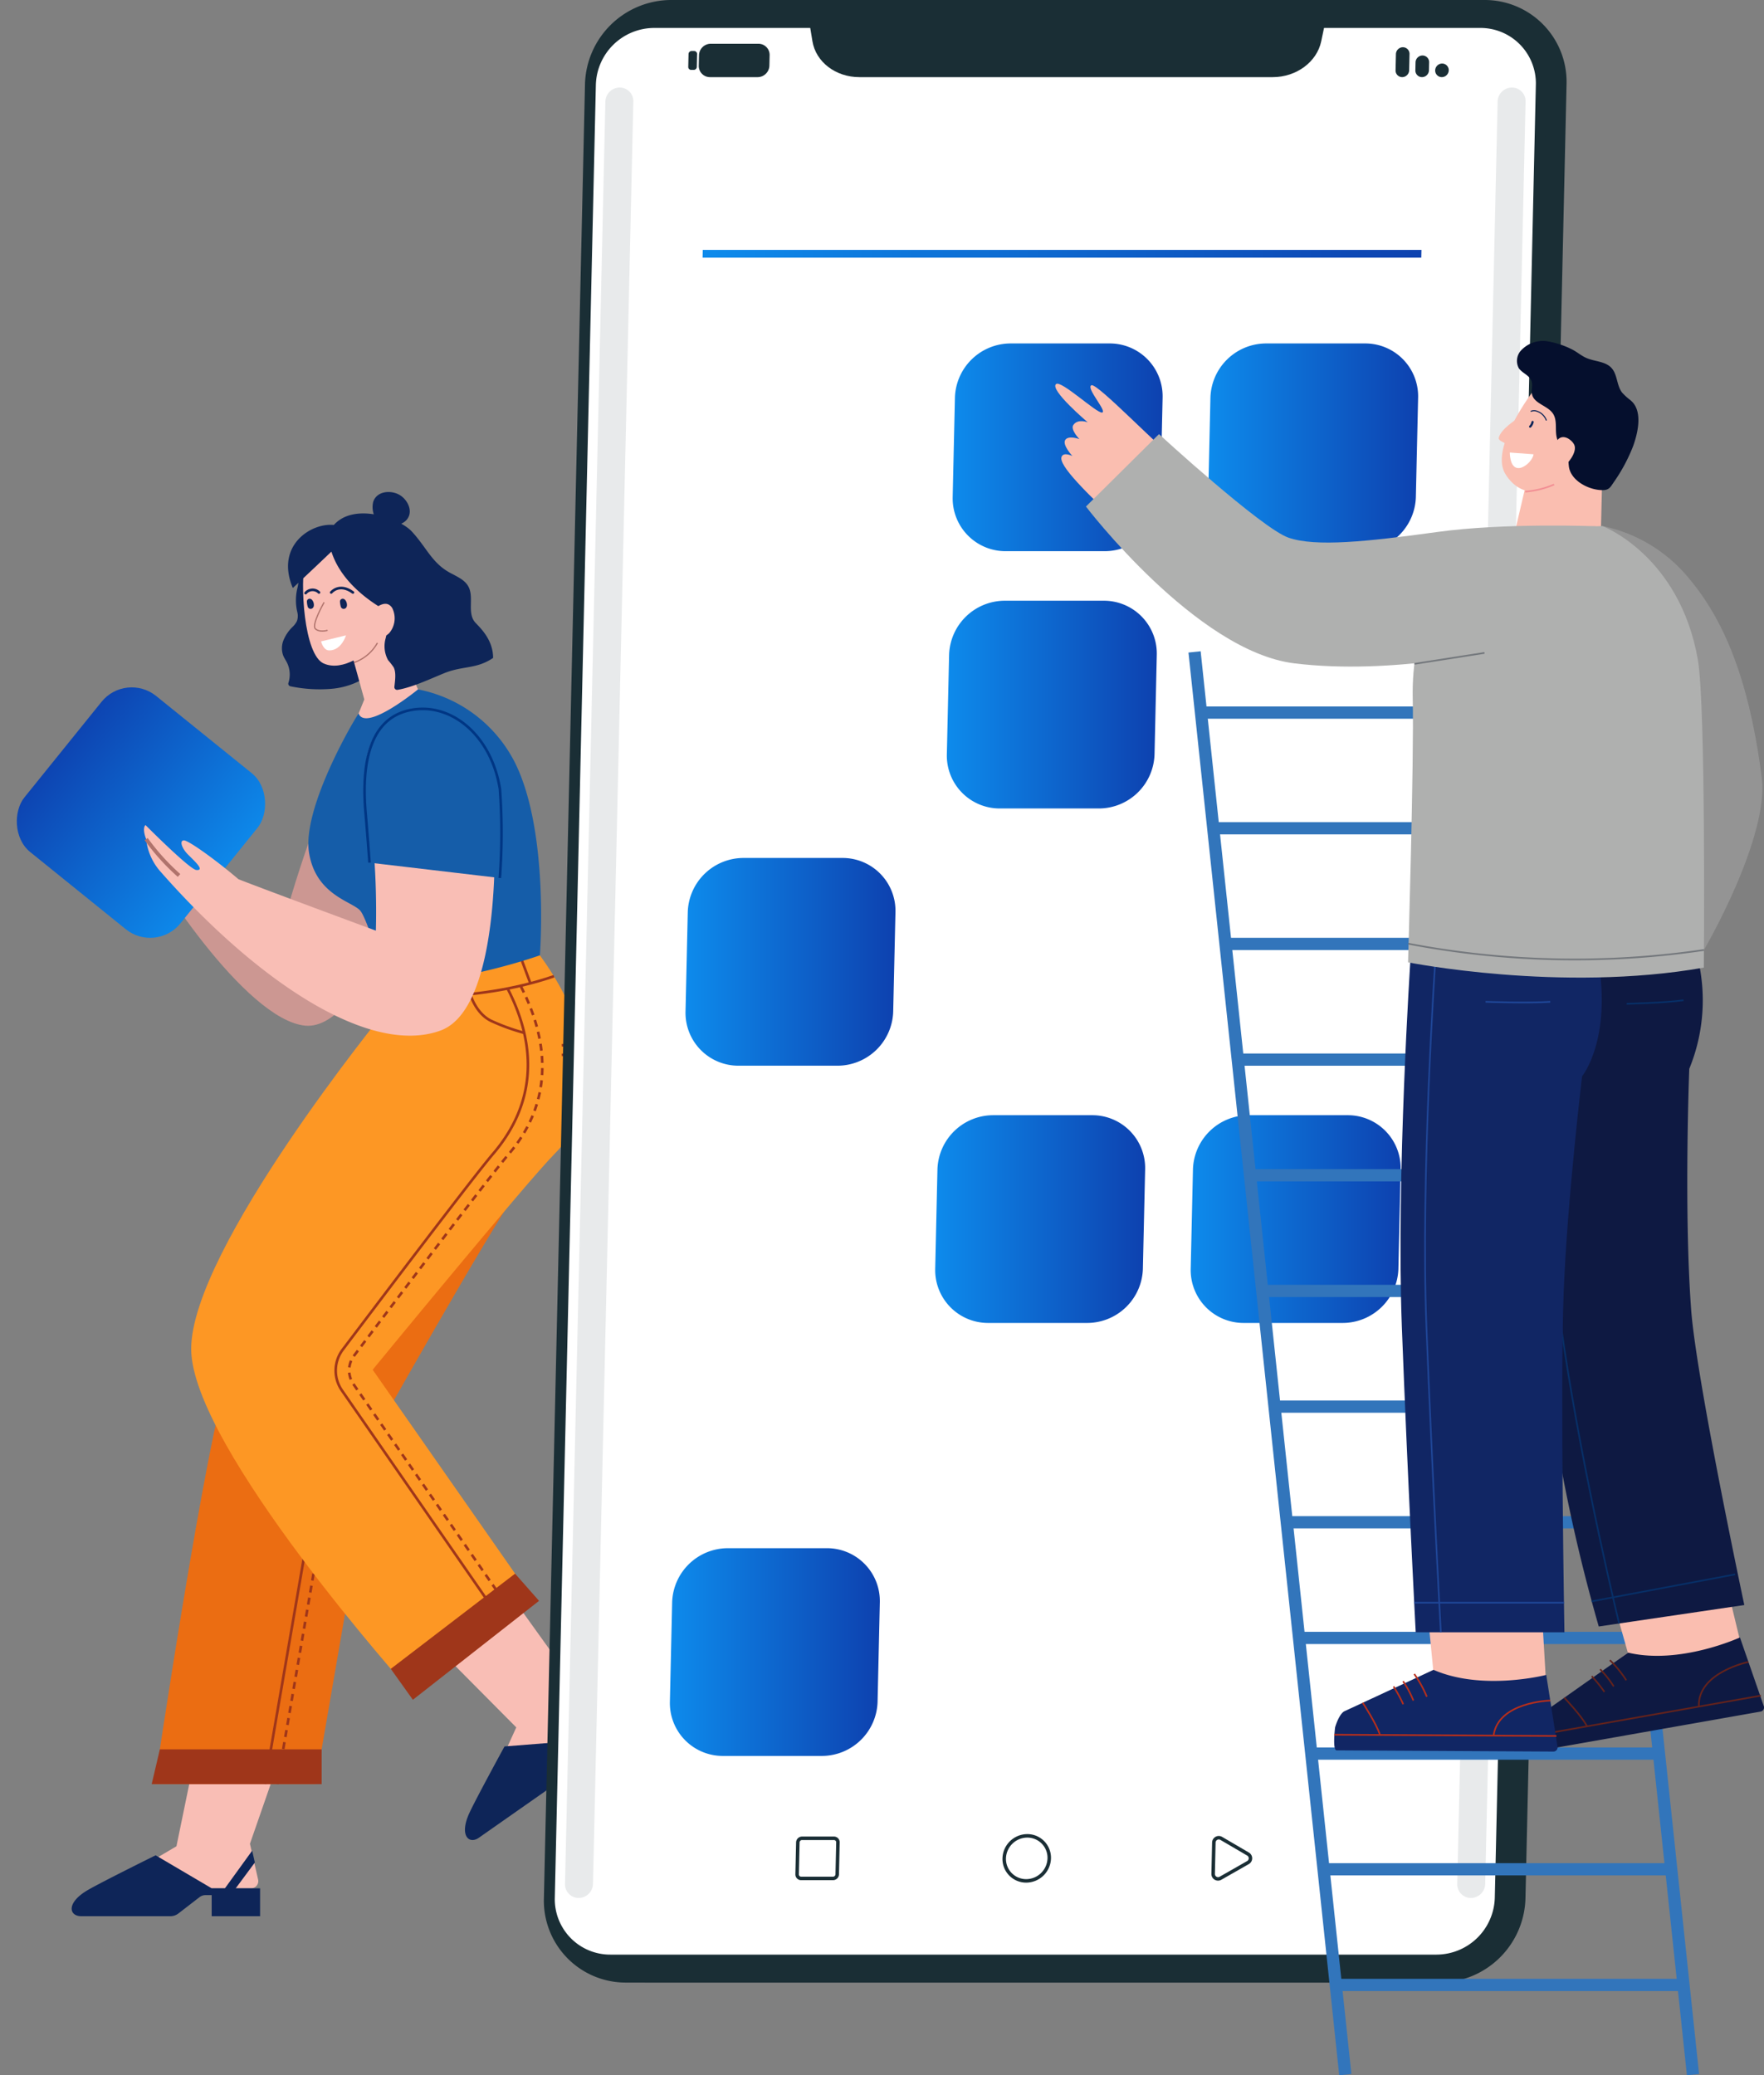
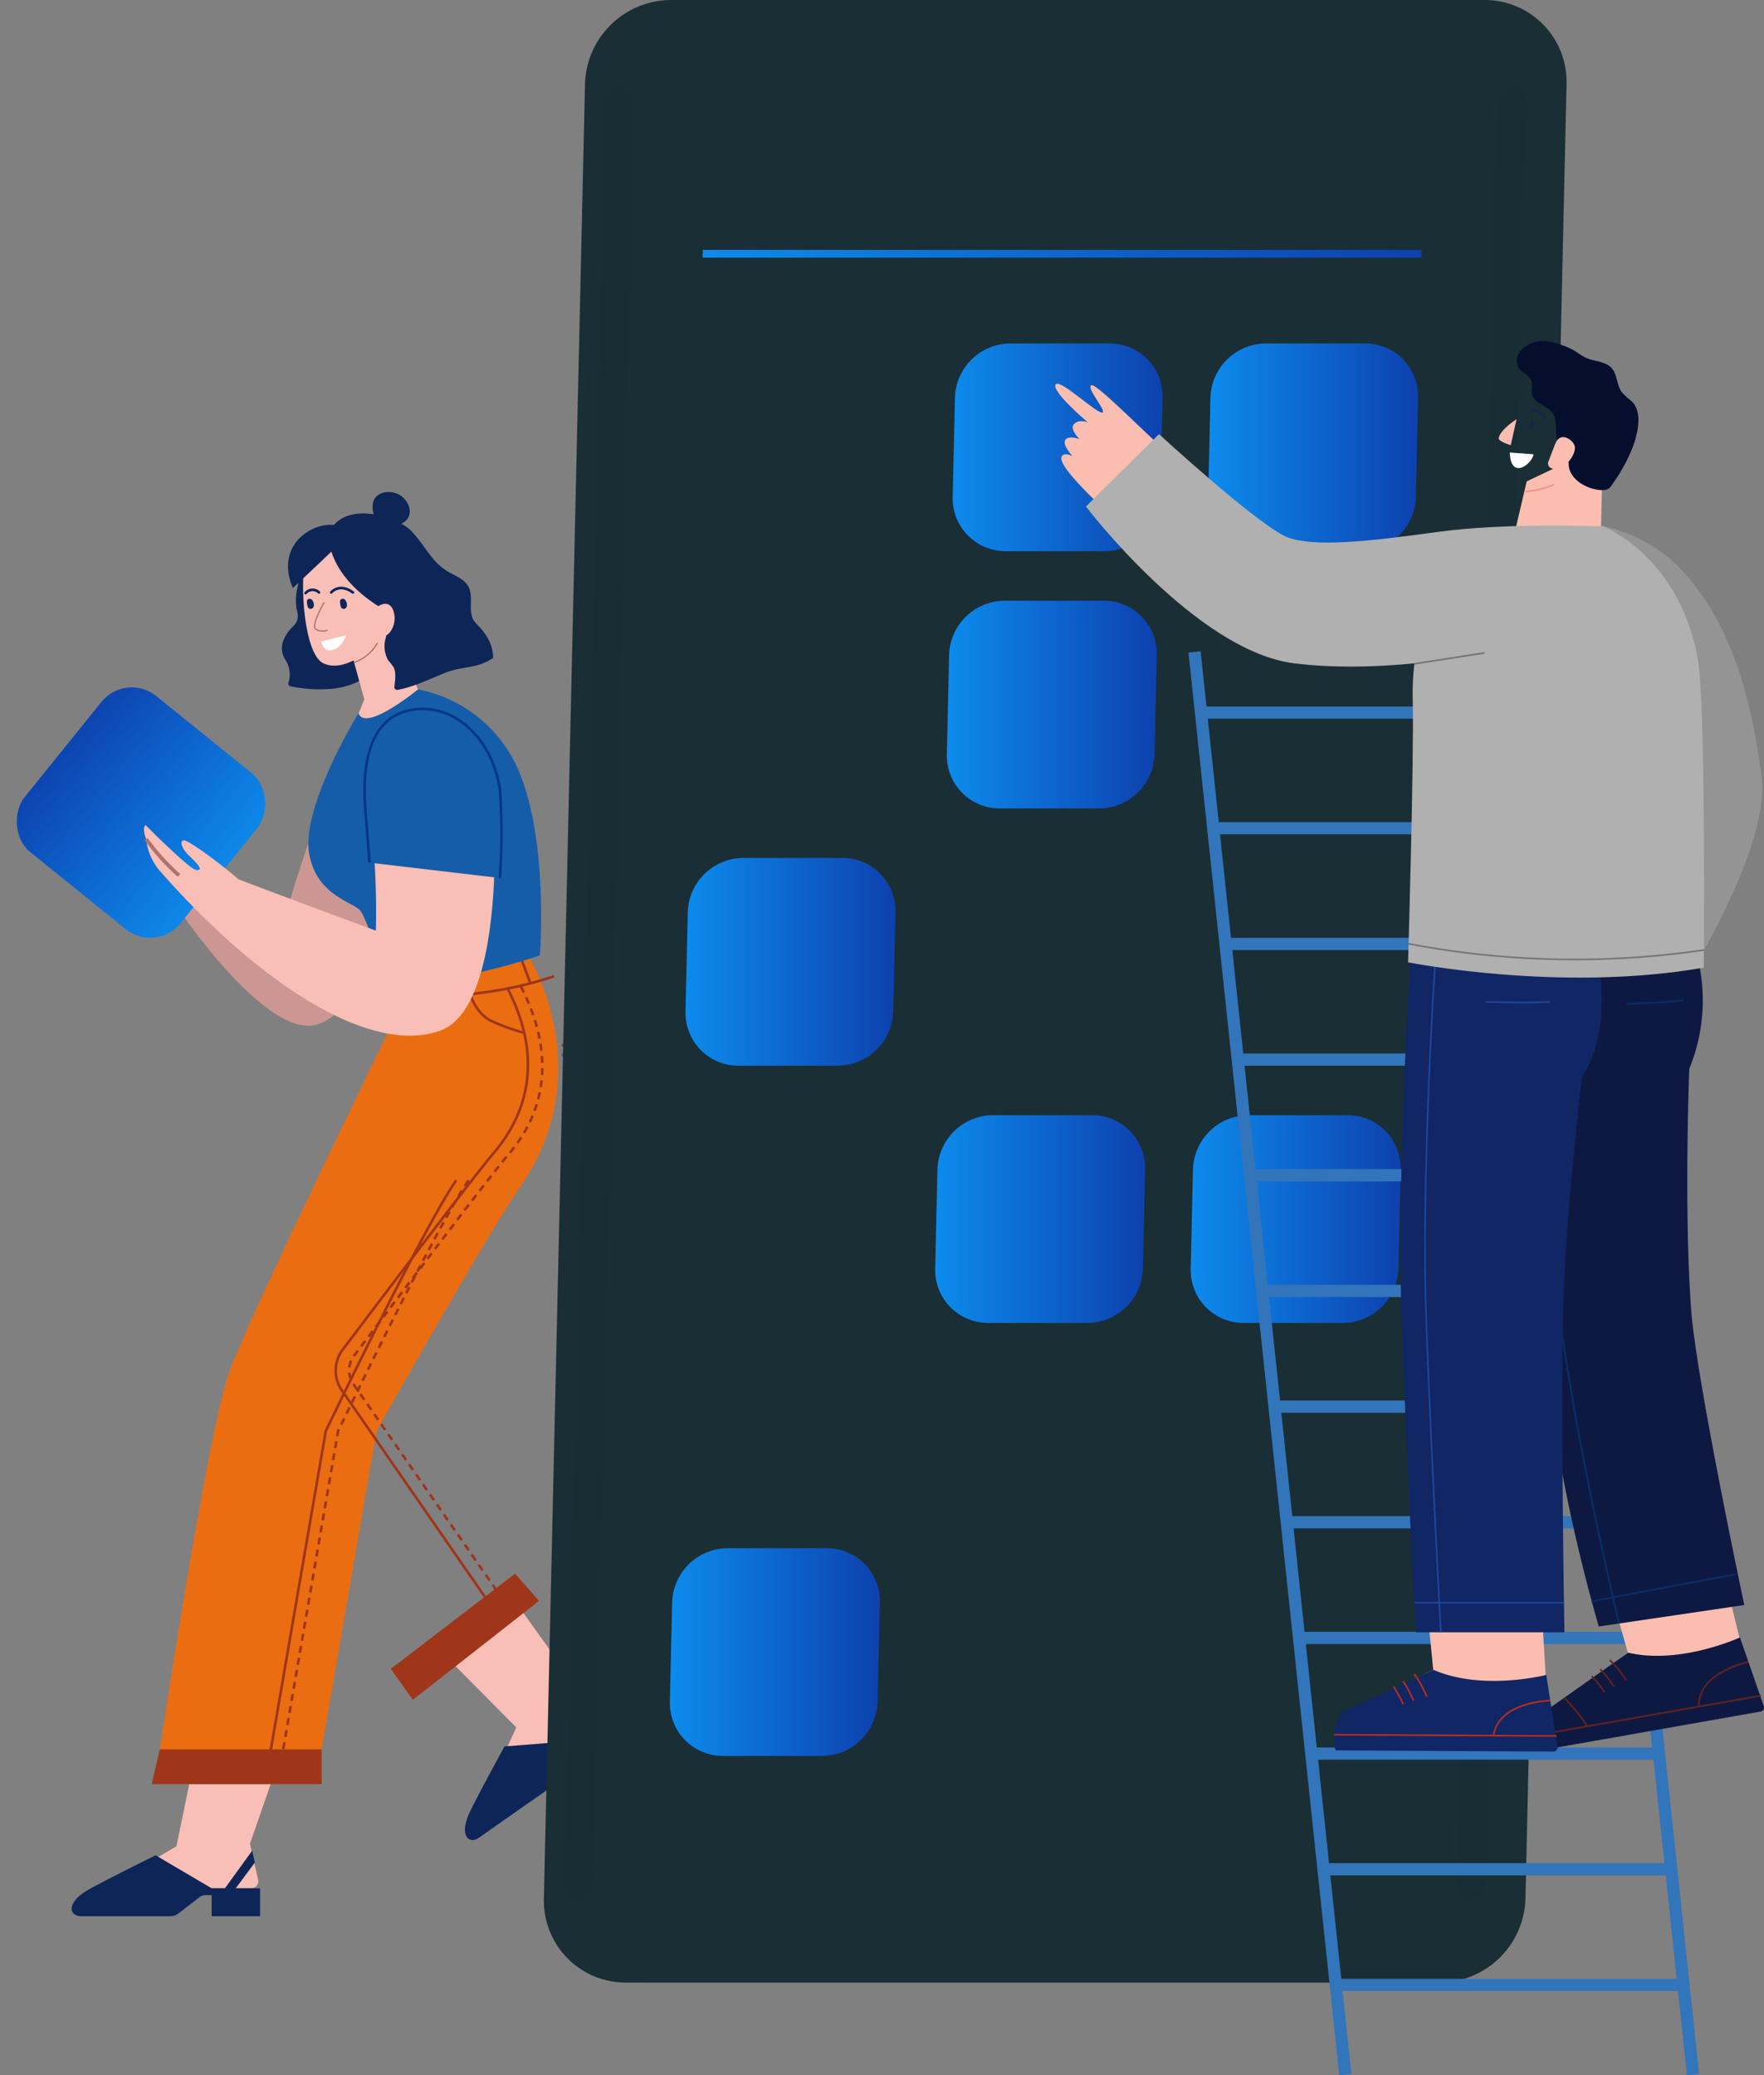
<svg xmlns="http://www.w3.org/2000/svg" xmlns:xlink="http://www.w3.org/1999/xlink" width="351.877" height="413.863" viewBox="0 0 351.877 413.863">
  <rect x="0" y="0" width="351.877" height="413.863" fill="#808080" stroke="none" />
  <defs>
    <linearGradient id="linear-gradient" x1="-0.05" y1="0.5" x2="1.05" y2="0.5" gradientUnits="objectBoundingBox">
      <stop offset="0" stop-color="#0d8bec" />
      <stop offset="1" stop-color="#0d41af" />
    </linearGradient>
    <linearGradient id="linear-gradient-2" x1="0" y1="0.5" x2="1" y2="0.5" xlink:href="#linear-gradient" />
  </defs>
  <g id="Group_2235" data-name="Group 2235" transform="translate(-851.5 -1452)">
    <g id="Group_1569" data-name="Group 1569" transform="translate(271.308 1308.833)">
      <g id="Group_1561" data-name="Group 1561" transform="translate(636.43 241.285)">
        <path id="Path_2195" data-name="Path 2195" d="M637.48,253.461a6.08,6.08,0,0,0-3.05-2.685,4.6,4.6,0,0,0-1.169-.144,8.953,8.953,0,0,0-4.529,1.153,4.424,4.424,0,0,0-1.069.8,1.426,1.426,0,0,0-.47,1.223,8.029,8.029,0,0,1,.014,1.143,10.81,10.81,0,0,1-.3,1.745,10.229,10.229,0,0,0,.043,4.574,3.016,3.016,0,0,1-.084,1.767,4.176,4.176,0,0,1-.939,1.226,7.913,7.913,0,0,0-1.723,2.548,4.285,4.285,0,0,0-.083,3.07c.2.508.521.953.765,1.44a5.409,5.409,0,0,1,.281,4.049.531.531,0,0,0,.42.672,28.447,28.447,0,0,0,8.259.492,15.215,15.215,0,0,0,8.241-3.337" transform="translate(-623.877 -237.293)" fill="#0e2558" />
        <path id="Path_2196" data-name="Path 2196" d="M627.3,251.716c-1.153,5.215-.273,19.3,3.632,21.052s8.833-2.166,10.3-3.928c2.145-2.577,6.2-13.467,2.562-16.938S628.914,244.4,627.3,251.716Z" transform="translate(-622.616 -238.579)" fill="#f9beb5" />
        <path id="Path_2197" data-name="Path 2197" d="M633.389,264.859l2.856,10.353-1.136,2.8s-.756,5.583.166,5.867c3.7,1.135,11.868-10.26,11.868-10.26l-6.531-14.907" transform="translate(-619.813 -233.841)" fill="#f9beb5" />
        <path id="Path_2198" data-name="Path 2198" d="M647.417,253.326c-1.132-4.937-7.327-8.071-12.666-7.252-4.371-1.257-12.867,3.347-9.068,12.4,0,0,3.377-3.123,7.7-7.259,2.732,8.569,13.11,12.895,13.11,12.895A17.976,17.976,0,0,0,647.417,253.326Z" transform="translate(-623.513 -239.327)" fill="#0e2558" />
        <path id="Path_2199" data-name="Path 2199" d="M630.878,247.021c3.928-5.241,13.4-1.823,15.87.815,2.8,2.986,3.916,6,7.155,7.982,1.5.915,3.36,1.509,4.187,3.057,1.14,2.132-.257,5.122,1.244,7.019.632.8,3.678,3.247,3.678,7.2-3.321,2.268-6.014,1.537-9.7,3.024-2.676,1.079-6.36,2.843-9.364,3.344a.553.553,0,0,1-.629-.614c.147-1.286.384-2.907-.167-3.918a16.974,16.974,0,0,0-1.1-1.407,5.789,5.789,0,0,1-.507-4.236,9.487,9.487,0,0,0,.131-4.333,6.786,6.786,0,0,0-2.486-3.116" transform="translate(-620.886 -240.006)" fill="#0e2558" />
        <path id="Path_2200" data-name="Path 2200" d="M638.536,247.593c-.758.081-1.294-.714-1.57-1.424a4.412,4.412,0,0,1-.28-2.944c.744-2.232,3.715-2.373,5.419-1.253,1.473.969,2.546,3.137,1.354,4.727-.832,1.11-2.556,1.359-3.822,1.6" transform="translate(-618.469 -241.285)" fill="#0e2558" />
        <path id="Path_2201" data-name="Path 2201" d="M637,258.17c.017-.2.2-.34.364-.452.758-.517,1.693-1.053,2.533-.692a1.838,1.838,0,0,1,.926,1.032,4.562,4.562,0,0,1-.7,4.645c-1,1.082-3.639,1.818-4.08-.177" transform="translate(-618.681 -234.612)" fill="#f9beb5" />
        <path id="Path_2202" data-name="Path 2202" d="M630.346,256.7s-2.559,4.463-1.754,5.268,2.445.313,2.445.313" transform="translate(-621.93 -234.699)" fill="none" stroke="#b0736c" stroke-miterlimit="10" stroke-width="0.25" />
        <g id="Group_1559" data-name="Group 1559" transform="translate(11.579 21.29)">
          <path id="Path_2203" data-name="Path 2203" d="M631.993,256.761a4.224,4.224,0,0,0,.156,1,.6.6,0,0,0,.955.327c.656-.447.071-2.2-.789-1.84A.542.542,0,0,0,631.993,256.761Z" transform="translate(-631.99 -256.203)" fill="#0e2558" />
        </g>
        <g id="Group_1560" data-name="Group 1560" transform="translate(4.981 21.29)">
          <path id="Path_2204" data-name="Path 2204" d="M627.37,256.761a4.154,4.154,0,0,0,.156,1,.6.6,0,0,0,.955.327c.655-.447.07-2.2-.789-1.84A.539.539,0,0,0,627.37,256.761Z" transform="translate(-627.367 -256.203)" fill="#0e2558" />
        </g>
        <path id="Path_2205" data-name="Path 2205" d="M630.761,255.589s1.6-2,4.334,0" transform="translate(-620.936 -235.554)" fill="none" stroke="#0e2558" stroke-linecap="round" stroke-miterlimit="10" stroke-width="0.522" />
        <path id="Path_2206" data-name="Path 2206" d="M627.186,255.61a1.813,1.813,0,0,1,2.667-.128" transform="translate(-622.463 -235.447)" fill="none" stroke="#0e2558" stroke-linecap="round" stroke-miterlimit="10" stroke-width="0.522" />
        <path id="Path_2207" data-name="Path 2207" d="M629.346,262.519l4.972-1.2s-.879,3-3.341,3C629.776,264.322,629.346,262.519,629.346,262.519Z" transform="translate(-621.541 -232.727)" fill="#fff" />
        <path id="Path_2208" data-name="Path 2208" d="M633.966,266.28a8.554,8.554,0,0,0,4.646-3.909" transform="translate(-619.567 -232.278)" fill="none" stroke="#b0736c" stroke-miterlimit="10" stroke-width="0.25" />
      </g>
      <path id="Path_2209" data-name="Path 2209" d="M603.914,291.5s-.792,2.169.57,5.88c1.757,4.785,20.678,34.377,32.688,35.476s24.1-34.91,24.1-45.993-9.773-14.392-16.042-6.4-13.491,35.78-13.491,35.78Z" transform="translate(3.928 14.853)" fill="#cc9792" />
      <path id="Path_2210" data-name="Path 2210" d="M614.645,296.273a24.032,24.032,0,0,0-3.271-5.736c-.545-.748-2.433-3.378-3.511-2.87-.741.35.04,2.321.334,2.874a11.447,11.447,0,0,0,1.6,2.144" transform="translate(5.58 19.786)" fill="#f9beb5" />
      <g id="Group_1566" data-name="Group 1566" transform="translate(594.49 333.684)">
        <g id="Group_1563" data-name="Group 1563" transform="translate(0 152.822)">
          <path id="Path_2211" data-name="Path 2211" d="M619.574,414.824l-4.758,23.138s-18.98,11.161-18.98,11.4,18.067.888,18.067.888l8-3.909h7.81a1.427,1.427,0,0,0,1.39-1.743l-1.627-7.133,8.465-24.358" transform="translate(-593.916 -413.106)" fill="#f9beb5" />
          <path id="Path_2212" data-name="Path 2212" d="M597.712,438.711c2.845-1.653,13.524-6.93,13.524-6.93l11.179,6.581h9.656v5.567h-9.656v-4.206h-1.229a1.957,1.957,0,0,0-1.193.407l-4.217,3.255a2.618,2.618,0,0,1-1.6.544H596.411C593.922,443.929,593.365,441.238,597.712,438.711Z" transform="translate(-594.49 -405.128)" fill="#0e2558" />
          <g id="Group_1562" data-name="Group 1562" transform="translate(30.559 25.735)">
            <path id="Path_2213" data-name="Path 2213" d="M617.292,439.684l4.591-6.189-.538-2.358-5.442,7.515Z" transform="translate(-615.902 -431.138)" fill="#0e2558" />
          </g>
        </g>
        <path id="Path_2214" data-name="Path 2214" d="M680.591,306.027s14.57,23.013-1.647,46.255c-6.554,9.394-28.587,48.6-28.587,48.6L638.2,471.312h-32.12s10.3-69.764,14.941-82.347,33.6-71.649,33.6-71.649v-9.137" transform="translate(-589.538 -306.027)" fill="#eb6d12" />
        <path id="Path_2215" data-name="Path 2215" d="M659.666,337.458c-6.554,9.392-26.02,50-26.02,50l-12.154,70.426" transform="translate(-582.956 -292.6)" fill="none" stroke="#9f361a" stroke-miterlimit="10" stroke-width="0.522" />
        <path id="Path_2216" data-name="Path 2216" d="M661.391,337.458c-6.554,9.392-26.021,50-26.021,50l-12.154,70.426" transform="translate(-582.219 -292.6)" fill="none" stroke="#9f361a" stroke-miterlimit="10" stroke-width="0.522" stroke-dasharray="1.392 1.044" />
        <g id="Group_1565" data-name="Group 1565" transform="translate(72.369 125.759)">
          <path id="Path_2217" data-name="Path 2217" d="M645.2,405.92l16.316,16.433s-9.018,19.754-8.884,19.945,15.1-9.5,15.1-9.5l4.249-7.683,6.308-4.419a1.405,1.405,0,0,0,.137-2.194l-5.349-4.841-14.011-19.514" transform="translate(-645.198 -394.144)" fill="#f9beb5" />
          <path id="Path_2218" data-name="Path 2218" d="M650.349,431.759c1.363-2.946,7-13.25,7-13.25l12.753-1.009,7.8-5.462,3.15,4.5-7.8,5.462-2.381-3.4-.993.7a1.926,1.926,0,0,0-.733,1l-1.566,5.015a2.577,2.577,0,0,1-.982,1.343s-12.344,8.645-14.353,10.053S648.266,436.259,650.349,431.759Z" transform="translate(-643.377 -386.5)" fill="#0e2558" />
          <g id="Group_1564" data-name="Group 1564" transform="translate(28.867 20.375)">
            <path id="Path_2219" data-name="Path 2219" d="M667.13,417.617l.207-7.6-1.768-1.6-.145,9.15Z" transform="translate(-665.424 -408.42)" fill="#0e2558" />
          </g>
        </g>
-         <path id="Path_2220" data-name="Path 2220" d="M650.922,307.974l-1.175,9.342s-38.553,47.263-38.553,67.2c0,19.464,43.506,68.038,43.506,68.038l24.368-18.545L647.394,388.67S678.36,350.943,683.7,345.6c8.941-8.941,8.332-24.174-2.953-39.572" transform="translate(-587.354 -306.027)" fill="#fd9724" />
        <path id="Path_2221" data-name="Path 2221" d="M638.5,312.773s17.13,1.763,33.392-3.823" transform="translate(-575.691 -304.778)" fill="none" stroke="#9f361a" stroke-miterlimit="10" stroke-width="0.522" />
        <line id="Line_347" data-name="Line 347" y1="5.509" transform="translate(70.061 2.747)" fill="none" stroke="#9f361a" stroke-linecap="round" stroke-miterlimit="10" stroke-width="0.522" />
        <line id="Line_348" data-name="Line 348" x1="1.891" y1="5.095" transform="translate(89.611 0.491)" fill="none" stroke="#9f361a" stroke-miterlimit="10" stroke-width="0.522" />
        <path id="Path_2222" data-name="Path 2222" d="M664.379,436.644l-31.748-45.83a6.936,6.936,0,0,1,.164-8.135c7.394-9.795,26.078-34.481,30-39.064,8.222-9.615,9.083-20.925,2.886-32.948" transform="translate(-578.726 -304.044)" fill="none" stroke="#9f361a" stroke-miterlimit="10" stroke-width="0.522" />
        <path id="Path_2223" data-name="Path 2223" d="M664.069,432.83l-29.931-43.14a4.842,4.842,0,0,1,.111-5.677c6.624-8.777,26.82-35.488,30.911-40.275,8.224-9.615,8.57-21.335,2.373-33.356" transform="translate(-577.923 -304.167)" fill="none" stroke="#9f361a" stroke-miterlimit="10" stroke-width="0.522" stroke-dasharray="1.392 1.044" />
        <path id="Path_2224" data-name="Path 2224" d="M650.2,311.446s1.068,3.846,4.172,5.338a41.49,41.49,0,0,0,6.591,2.389" transform="translate(-570.694 -303.712)" fill="none" stroke="#9f361a" stroke-miterlimit="10" stroke-width="0.522" />
        <path id="Path_2225" data-name="Path 2225" d="M662.987,318.871a20.758,20.758,0,0,0,3.931-.859" transform="translate(-565.229 -300.907)" fill="none" stroke="#9f361a" stroke-miterlimit="10" stroke-width="0.522" />
        <path id="Path_2226" data-name="Path 2226" d="M662.987,320.189a18.456,18.456,0,0,0,4.324-.8" transform="translate(-565.229 -300.321)" fill="none" stroke="#9f361a" stroke-miterlimit="10" stroke-width="0.522" />
        <path id="Path_2227" data-name="Path 2227" d="M639.09,411.411l4.407,6.169,25.167-19.729-4.779-5.424Z" transform="translate(-575.438 -269.118)" fill="#9f361a" />
        <path id="Path_2228" data-name="Path 2228" d="M605.672,423.915l1.632-6.938h32.273v6.938Z" transform="translate(-589.714 -258.63)" fill="#9f361a" />
      </g>
      <path id="Path_2230" data-name="Path 2230" d="M668.9,283.714a27.524,27.524,0,0,0-19.457-14.846s-10.427,8.552-11.854,4.8c-1.516,2.255-11.219,19.087-9.895,27.7s8.776,9.8,10.266,11.673,5.011,13.824,5.478,14.653c15.023-.293,30.313-5.794,30.313-5.794S675.654,297.607,668.9,283.714Z" transform="translate(14.133 11.783)" fill="#155da9" />
      <rect id="Rectangle_372" data-name="Rectangle 372" width="40.003" height="40.003" rx="7.75" transform="matrix(-0.778, -0.628, 0.628, -0.778, 611.312, 333.344)" fill="url(#linear-gradient)" />
      <g id="Group_1568" data-name="Group 1568" transform="translate(608.914 284.536)">
        <path id="Path_2231" data-name="Path 2231" d="M673.783,285.651c-2.64-10.059-11.055-15.405-18.466-12.733-6.39,2.3-7.684,9.753-5.847,19.562s1.381,23.06,1.381,23.06-23.072-8.532-27.412-10.26c-4.448-3.786-9.939-7.74-10.869-7.74s-.472,1.544.8,2.816c1.32,1.32,3.454,3.244,1.667,3.088-1.349-.118-10.14-8.963-10.14-8.963-.739.741.134,2.8.134,2.8a11.522,11.522,0,0,0,2.887,6.516c19.11,21.722,41.614,36.85,55.832,31.665C677.135,330.577,674.723,289.233,673.783,285.651Z" transform="translate(-604.597 -271.315)" fill="#f9beb5" />
        <path id="Path_2232" data-name="Path 2232" d="M611.457,297.036a44.443,44.443,0,0,1-6.558-7.254" transform="translate(-604.468 -263.819)" fill="none" stroke="#b0736c" stroke-miterlimit="10" stroke-width="0.75" />
        <path id="Path_2233" data-name="Path 2233" d="M662.427,287.582c-1.764-11.065-10.221-17.69-18.452-15.612-7.1,1.791-9.274,9.644-8.345,20.359.273,3.141.542,6.6.788,9.926l25.992,3.06A122.229,122.229,0,0,0,662.427,287.582Z" transform="translate(-591.427 -271.59)" fill="#155da9" />
        <path id="Path_2234" data-name="Path 2234" d="M662.409,305.314a122.229,122.229,0,0,0,.017-17.733c-1.764-11.065-10.221-17.69-18.452-15.612-7.1,1.791-9.274,9.644-8.345,20.359.273,3.141.542,6.6.788,9.926" transform="translate(-591.427 -271.59)" fill="none" stroke="#003684" stroke-miterlimit="10" stroke-width="0.522" />
      </g>
    </g>
    <path id="Path_2045" data-name="Path 2045" d="M408.459,731.262l-10.353,4.408-13.537-22.558,10.353-4.408Z" transform="translate(579.819 1079.003)" fill="#ffaa95" />
    <path id="Path_2046" data-name="Path 2046" d="M394.981,725.1l10.771-6.619a.888.888,0,0,1,1.166.184l6.466,7.768a1.807,1.807,0,0,1-.49,2.649c-3.794,2.244-5.739,3.135-10.476,6.047-2.914,1.79-6.985,4.71-11.007,7.182-3.937,2.418-6.684-1.374-5.231-2.765,6.52-6.233,6.338-9.19,7.562-12.871A2.938,2.938,0,0,1,394.981,725.1Z" transform="translate(580.959 1088.039)" fill="#1a2e35" />
    <path id="Path_2060" data-name="Path 2060" d="M405.157,716.584l-17.514,7.458-4.21-4.712,20.207-9.7Z" transform="translate(578.755 1079.869)" fill="#454e84" />
    <path id="Path_2067" data-name="Path 2067" d="M388.854,725.5c1.4.267,3.395-1.465,4.454-2.523a.267.267,0,0,0,.06-.287.27.27,0,0,0-.24-.168c-.461-.014-4.526-.1-5.332,1.087a.9.9,0,0,0-.06.915,1.561,1.561,0,0,0,.955.936Q388.77,725.485,388.854,725.5Zm.1-.523a1.007,1.007,0,0,1-.729-.665.378.378,0,0,1,.012-.4c.422-.626,2.6-.849,4.228-.86C391,724.408,389.712,725.122,388.955,724.979Z" transform="translate(582.7 1091.953)" fill="#5860aa" />
    <path id="Path_2068" data-name="Path 2068" d="M392.774,724.529a.266.266,0,0,0,.217-.4c-.072-.118-1.788-2.869-3.391-3.152a1.383,1.383,0,0,0-1.147.287.929.929,0,0,0-.374,1.1c.283.767,1.6,1.451,2.837,1.837A6.233,6.233,0,0,0,392.774,724.529Zm-.523-.56c-1.358-.167-3.4-1.052-3.673-1.792-.043-.12-.06-.287.207-.5a.857.857,0,0,1,.723-.18,1.307,1.307,0,0,1,.167.041A6.713,6.713,0,0,1,392.251,723.969Z" transform="translate(583.056 1090.481)" fill="#5860aa" />
    <path id="Path_2078" data-name="Path 2078" d="M393.854,593.477l10.726-5.721-10.625-4.249s-5.586,4.584-4.677,9.172Z" transform="translate(584.14 961.627)" fill="#ffaa95" />
    <path id="Path_2079" data-name="Path 2079" d="M406.74,582.723l-9.088-3.076-6.695,8.744,11.953,2.983Z" transform="translate(585.809 958.009)" fill="#ffaa95" />
    <g id="Group_1532" data-name="Group 1532" transform="translate(959.994 1452)">
      <g id="Group_1523" data-name="Group 1523">
        <path id="Path_2080" data-name="Path 2080" d="M409.642,535.438h158.4a16.323,16.323,0,0,1,16.345,16.723l-8.2,361.929a17.238,17.238,0,0,1-17.1,16.723h-158.4a16.32,16.32,0,0,1-16.343-16.723l8.2-361.929A17.241,17.241,0,0,1,409.642,535.438Z" transform="translate(-380.389 -535.438)" fill="#1a2e35" />
        <path id="Path_2081" data-name="Path 2081" d="M407.6,535.438H566a16.321,16.321,0,0,1,16.343,16.723l-8.2,361.929a17.238,17.238,0,0,1-17.1,16.723h-158.4a16.32,16.32,0,0,1-16.343-16.723l8.2-361.929A17.238,17.238,0,0,1,407.6,535.438Z" transform="translate(-382.301 -535.438)" fill="#1a2e35" />
-         <path id="Path_2082" data-name="Path 2082" d="M570.933,911.185l8.188-361.514a11.052,11.052,0,0,0-11.1-11.356H403.227a11.672,11.672,0,0,0-11.613,11.356l-8.188,361.514a11.052,11.052,0,0,0,11.1,11.356H559.319A11.672,11.672,0,0,0,570.933,911.185Z" transform="translate(-381.249 -532.741)" fill="#fff" />
        <g id="Group_1520" data-name="Group 1520" transform="translate(50.163 365.765)">
          <path id="Path_2083" data-name="Path 2083" d="M451.674,733.133a1.32,1.32,0,0,1-.651-1.174l.141-6.247a1.331,1.331,0,0,1,2-1.118l5.34,3.123a1.33,1.33,0,0,1-.014,2.3h0l-5.479,3.125a1.351,1.351,0,0,1-.661.176A1.326,1.326,0,0,1,451.674,733.133Zm6.475-3.716a.635.635,0,0,0,.006-1.1l-5.34-3.123a.634.634,0,0,0-.953.533l-.141,6.247a.634.634,0,0,0,.948.566l5.481-3.123Z" transform="translate(-368.035 -724.038)" fill="#1a2e35" />
          <path id="Path_2084" data-name="Path 2084" d="M430.857,732.476a4.711,4.711,0,0,1-1.343-3.427h0a4.972,4.972,0,0,1,4.941-4.83,4.715,4.715,0,0,1,4.735,4.846,4.969,4.969,0,0,1-4.939,4.832A4.711,4.711,0,0,1,430.857,732.476Zm-.647-3.412h0a4.024,4.024,0,0,0,4.042,4.135,4.27,4.27,0,0,0,4.243-4.15,4.021,4.021,0,0,0-4.04-4.133A4.272,4.272,0,0,0,430.21,729.064Z" transform="translate(-388.201 -724.218)" fill="#1a2e35" />
          <path id="Path_2085" data-name="Path 2085" d="M408.517,732.826a1.142,1.142,0,0,1-.325-.827l.145-6.373a1.187,1.187,0,0,1,1.18-1.155h6.371a1.138,1.138,0,0,1,1.145,1.17l-.143,6.373a1.19,1.19,0,0,1-1.182,1.155h-6.372A1.136,1.136,0,0,1,408.517,732.826Zm1-7.657a.487.487,0,0,0-.484.473l-.143,6.373a.443.443,0,0,0,.446.457h6.372a.487.487,0,0,0,.484-.473l.143-6.373a.444.444,0,0,0-.448-.457Z" transform="translate(-408.191 -723.981)" fill="#1a2e35" />
        </g>
        <g id="Group_1521" data-name="Group 1521" transform="translate(169.888 9.422)">
          <path id="Path_2086" data-name="Path 2086" d="M475.448,541.979h0a1.321,1.321,0,0,1,1.323,1.354h0a1.4,1.4,0,0,1-1.385,1.356h0a1.323,1.323,0,0,1-1.323-1.356h0A1.4,1.4,0,0,1,475.448,541.979Z" transform="translate(-466.161 -538.728)" fill="#1a2e35" />
-           <path id="Path_2087" data-name="Path 2087" d="M473.445,541.15h0a1.321,1.321,0,0,1,1.323,1.354l-.035,1.606a1.4,1.4,0,0,1-1.385,1.356h0a1.323,1.323,0,0,1-1.325-1.356l.037-1.606A1.4,1.4,0,0,1,473.445,541.15Z" transform="translate(-468.072 -539.505)" fill="#1a2e35" />
          <path id="Path_2088" data-name="Path 2088" d="M471.443,540.3h0a1.323,1.323,0,0,1,1.325,1.354l-.074,3.251a1.4,1.4,0,0,1-1.385,1.356h0a1.324,1.324,0,0,1-1.325-1.356l.074-3.251A1.4,1.4,0,0,1,471.443,540.3Z" transform="translate(-469.984 -540.301)" fill="#1a2e35" />
        </g>
        <g id="Group_1522" data-name="Group 1522" transform="translate(28.794 8.725)">
          <path id="Path_2089" data-name="Path 2089" d="M400.626,539.941h9.523a2.23,2.23,0,0,1,2.232,2.284l-.047,2.091A2.356,2.356,0,0,1,410,546.6h-9.521a2.229,2.229,0,0,1-2.232-2.284l.047-2.091A2.355,2.355,0,0,1,400.626,539.941Z" transform="translate(-396.148 -539.941)" fill="#1a2e35" />
          <path id="Path_2090" data-name="Path 2090" d="M397.831,540.69h.512a.582.582,0,0,1,.583.6l-.058,2.563a.615.615,0,0,1-.61.6h-.512a.582.582,0,0,1-.583-.6l.058-2.563A.614.614,0,0,1,397.831,540.69Z" transform="translate(-397.162 -539.239)" fill="#1a2e35" />
        </g>
        <path id="Path_2091" data-name="Path 2091" d="M419.685,549.148H502.14c4.72,0,8.816-3.026,9.68-7.151l1-4.772H409.544l.785,4.772C411.007,546.121,414.965,549.148,419.685,549.148Z" transform="translate(-356.76 -533.764)" fill="#1a2e35" />
        <path id="Path_2092" data-name="Path 2092" d="M479.061,905.493h0a2.871,2.871,0,0,0,2.85-2.788l8.052-355.471a2.72,2.72,0,0,0-2.724-2.786h0a2.873,2.873,0,0,0-2.85,2.786L476.336,902.7A2.722,2.722,0,0,0,479.061,905.493Z" transform="translate(-294.141 -526.992)" fill="#1a2e35" opacity="0.1" />
        <path id="Path_2093" data-name="Path 2093" d="M387.2,905.493h0a2.874,2.874,0,0,0,2.852-2.788l8.05-355.471a2.72,2.72,0,0,0-2.724-2.786h0a2.873,2.873,0,0,0-2.85,2.786L384.476,902.7A2.719,2.719,0,0,0,387.2,905.493Z" transform="translate(-380.262 -526.992)" fill="#1a2e35" opacity="0.1" />
      </g>
      <g id="Group_1531" data-name="Group 1531" transform="translate(25.131 32.187)">
        <g id="Group_1529" data-name="Group 1529" transform="translate(0 36.305)">
          <g id="Group_1524" data-name="Group 1524" transform="translate(5.442)">
            <path id="Path_2094" data-name="Path 2094" d="M461.248,612.216h19.829a11.132,11.132,0,0,0,11.044-10.8l.45-19.827a10.542,10.542,0,0,0-10.556-10.8H462.186a11.136,11.136,0,0,0-11.044,10.8l-.448,19.827A10.538,10.538,0,0,0,461.248,612.216Z" transform="translate(-348.757 -570.788)" fill="url(#linear-gradient-2)" />
            <path id="Path_2095" data-name="Path 2095" d="M408.639,612.216h19.827a11.132,11.132,0,0,0,11.044-10.8l.449-19.827a10.541,10.541,0,0,0-10.556-10.8H409.577a11.133,11.133,0,0,0-11.044,10.8l-.449,19.827A10.539,10.539,0,0,0,408.639,612.216Z" transform="translate(-398.081 -570.788)" fill="url(#linear-gradient-2)" />
            <path id="Path_2096" data-name="Path 2096" d="M434.944,612.216h19.827a11.135,11.135,0,0,0,11.046-10.8l.448-19.827a10.541,10.541,0,0,0-10.556-10.8H435.882a11.133,11.133,0,0,0-11.044,10.8l-.449,19.827A10.539,10.539,0,0,0,434.944,612.216Z" transform="translate(-373.419 -570.788)" fill="url(#linear-gradient-2)" />
          </g>
          <g id="Group_1525" data-name="Group 1525" transform="translate(55.246 51.304)">
            <path id="Path_2097" data-name="Path 2097" d="M460.65,638.7h19.827a11.135,11.135,0,0,0,11.046-10.8l.448-19.829a10.539,10.539,0,0,0-10.554-10.8H461.588a11.132,11.132,0,0,0-11.044,10.8l-.45,19.829A10.539,10.539,0,0,0,460.65,638.7Z" transform="translate(-399.123 -597.267)" fill="url(#linear-gradient-2)" />
            <path id="Path_2098" data-name="Path 2098" d="M434.344,638.7h19.829a11.134,11.134,0,0,0,11.044-10.8l.45-19.829a10.54,10.54,0,0,0-10.556-10.8H435.282a11.132,11.132,0,0,0-11.044,10.8l-.45,19.829A10.541,10.541,0,0,0,434.344,638.7Z" transform="translate(-423.786 -597.267)" fill="url(#linear-gradient-2)" />
          </g>
          <g id="Group_1526" data-name="Group 1526" transform="translate(3.117 102.607)">
            <path id="Path_2099" data-name="Path 2099" d="M460.05,665.174h19.829a11.136,11.136,0,0,0,11.044-10.8l.45-19.827a10.541,10.541,0,0,0-10.556-10.8H460.988a11.132,11.132,0,0,0-11.044,10.8l-.449,19.827A10.542,10.542,0,0,0,460.05,665.174Z" transform="translate(-347.557 -623.746)" fill="url(#linear-gradient-2)" />
            <path id="Path_2100" data-name="Path 2100" d="M407.439,665.174h19.829a11.134,11.134,0,0,0,11.044-10.8l.45-19.827a10.541,10.541,0,0,0-10.556-10.8H408.377a11.135,11.135,0,0,0-11.044,10.8l-.45,19.827A10.542,10.542,0,0,0,407.439,665.174Z" transform="translate(-396.881 -623.746)" fill="url(#linear-gradient-2)" />
            <path id="Path_2101" data-name="Path 2101" d="M433.744,665.174h19.829a11.134,11.134,0,0,0,11.044-10.8l.449-19.827a10.541,10.541,0,0,0-10.556-10.8H434.682a11.135,11.135,0,0,0-11.044,10.8l-.45,19.827A10.542,10.542,0,0,0,433.744,665.174Z" transform="translate(-372.219 -623.746)" fill="url(#linear-gradient-2)" />
          </g>
          <g id="Group_1527" data-name="Group 1527" transform="translate(1.957 153.909)">
            <path id="Path_2102" data-name="Path 2102" d="M459.45,691.652h19.829a11.132,11.132,0,0,0,11.044-10.8l.45-19.829a10.542,10.542,0,0,0-10.556-10.8H460.39a11.136,11.136,0,0,0-11.046,10.8l-.449,19.829A10.542,10.542,0,0,0,459.45,691.652Z" transform="translate(-346.959 -650.224)" fill="url(#linear-gradient-2)" />
            <path id="Path_2103" data-name="Path 2103" d="M406.838,691.652h19.829a11.132,11.132,0,0,0,11.044-10.8l.449-19.829a10.54,10.54,0,0,0-10.556-10.8H407.778a11.136,11.136,0,0,0-11.046,10.8l-.448,19.829A10.539,10.539,0,0,0,406.838,691.652Z" transform="translate(-396.282 -650.224)" fill="url(#linear-gradient-2)" />
            <path id="Path_2104" data-name="Path 2104" d="M433.145,691.652h19.827a11.132,11.132,0,0,0,11.044-10.8l.45-19.829a10.541,10.541,0,0,0-10.556-10.8H434.083a11.136,11.136,0,0,0-11.046,10.8l-.448,19.829A10.539,10.539,0,0,0,433.145,691.652Z" transform="translate(-371.62 -650.224)" fill="url(#linear-gradient-2)" />
          </g>
          <g id="Group_1528" data-name="Group 1528" transform="translate(0 240.258)">
            <path id="Path_2105" data-name="Path 2105" d="M458.441,736.217H478.27a11.134,11.134,0,0,0,11.044-10.8l.45-19.827a10.54,10.54,0,0,0-10.556-10.8H459.379a11.132,11.132,0,0,0-11.044,10.8l-.449,19.827A10.54,10.54,0,0,0,458.441,736.217Z" transform="translate(-345.948 -694.791)" fill="url(#linear-gradient-2)" />
            <path id="Path_2106" data-name="Path 2106" d="M405.83,736.217h19.829a11.132,11.132,0,0,0,11.044-10.8l.449-19.827a10.54,10.54,0,0,0-10.556-10.8H406.768a11.134,11.134,0,0,0-11.044,10.8l-.45,19.827A10.54,10.54,0,0,0,405.83,736.217Z" transform="translate(-395.272 -694.791)" fill="url(#linear-gradient-2)" />
            <path id="Path_2107" data-name="Path 2107" d="M432.135,736.217h19.829a11.132,11.132,0,0,0,11.044-10.8l.45-19.827a10.54,10.54,0,0,0-10.556-10.8H433.073a11.134,11.134,0,0,0-11.044,10.8l-.449,19.827A10.54,10.54,0,0,0,432.135,736.217Z" transform="translate(-370.61 -694.791)" fill="url(#linear-gradient-2)" />
          </g>
        </g>
        <g id="Group_1530" data-name="Group 1530" transform="translate(6.526)">
          <path id="Path_2108" data-name="Path 2108" d="M398.64,562.707H542l.035-1.548H398.675Z" transform="translate(-398.64 -543.511)" fill="url(#linear-gradient-2)" />
          <path id="Path_2109" data-name="Path 2109" d="M400.372,561.724a5.6,5.6,0,0,0,6.83.858l2.05,2.1a1.438,1.438,0,0,0,2.056-2.009l-2.05-2.1a5.6,5.6,0,0,0-.694-6.857,5.73,5.73,0,0,0-8.192,8.01Zm.885-.866a4.491,4.491,0,1,1,6.278.01A4.442,4.442,0,0,1,401.257,560.858Z" transform="translate(-398.492 -552.05)" fill="url(#linear-gradient-2)" />
        </g>
      </g>
    </g>
    <g id="Group_1558" data-name="Group 1558" transform="translate(1062 1520)">
      <g id="Group_1547" data-name="Group 1547" transform="translate(27.788 62.007)">
        <line id="Line_328" data-name="Line 328" x2="30.069" y2="283.728" fill="none" stroke="#3275bb" stroke-linejoin="round" stroke-width="2.44" />
        <line id="Line_329" data-name="Line 329" x2="30.069" y2="283.728" transform="translate(69.355)" fill="none" stroke="#3275bb" stroke-linejoin="round" stroke-width="2.44" />
        <line id="Line_330" data-name="Line 330" x2="69.355" transform="translate(1.283 12.105)" fill="none" stroke="#3275bb" stroke-linejoin="round" stroke-width="2.44" />
        <line id="Line_331" data-name="Line 331" x2="69.355" transform="translate(3.727 35.172)" fill="none" stroke="#3275bb" stroke-linejoin="round" stroke-width="2.44" />
        <line id="Line_332" data-name="Line 332" x2="69.355" transform="translate(6.172 58.238)" fill="none" stroke="#3275bb" stroke-linejoin="round" stroke-width="2.44" />
        <line id="Line_333" data-name="Line 333" x2="69.355" transform="translate(8.617 81.305)" fill="none" stroke="#3275bb" stroke-linejoin="round" stroke-width="2.44" />
        <line id="Line_334" data-name="Line 334" x2="69.355" transform="translate(11.061 104.372)" fill="none" stroke="#3275bb" stroke-linejoin="round" stroke-width="2.44" />
        <line id="Line_335" data-name="Line 335" x2="69.355" transform="translate(13.505 127.438)" fill="none" stroke="#3275bb" stroke-linejoin="round" stroke-width="2.44" />
        <line id="Line_336" data-name="Line 336" x2="69.355" transform="translate(15.95 150.505)" fill="none" stroke="#3275bb" stroke-linejoin="round" stroke-width="2.44" />
        <line id="Line_337" data-name="Line 337" x2="69.355" transform="translate(18.395 173.572)" fill="none" stroke="#3275bb" stroke-linejoin="round" stroke-width="2.44" />
        <line id="Line_338" data-name="Line 338" x2="69.355" transform="translate(20.839 196.639)" fill="none" stroke="#3275bb" stroke-linejoin="round" stroke-width="2.44" />
        <line id="Line_339" data-name="Line 339" x2="69.355" transform="translate(23.284 219.705)" fill="none" stroke="#3275bb" stroke-linejoin="round" stroke-width="2.44" />
        <line id="Line_340" data-name="Line 340" x2="69.355" transform="translate(25.728 242.772)" fill="none" stroke="#3275bb" stroke-linejoin="round" stroke-width="2.44" />
        <line id="Line_341" data-name="Line 341" x2="69.355" transform="translate(28.173 265.839)" fill="none" stroke="#3275bb" stroke-linejoin="round" stroke-width="2.44" />
      </g>
      <g id="Group_1548" data-name="Group 1548" transform="translate(88.456)">
        <path id="Path_2161" data-name="Path 2161" d="M641.472,668.421l-.486,20.3s-10.13,6.513-17.039-3.207l2.311-9.867Z" transform="translate(-620.673 -647.649)" fill="#fabeb0" />
-         <path id="Path_2162" data-name="Path 2162" d="M630.588,664.153s-10.207,12.523-6.885,18.163c1.725,2.932,4.841,4.6,8.344,3.008,2.6-1.18,13.378-9.384,12.625-11.562C641.8,665.427,630.588,664.153,630.588,664.153Z" transform="translate(-622.426 -655.881)" fill="#fabeb0" />
        <path id="Path_2163" data-name="Path 2163" d="M626.4,666.651s-3.181,2.009-3.564,3.725c-.17.759,2.4,1.459,2.4,1.459" transform="translate(-622.829 -651.063)" fill="#fabeb0" />
        <path id="Path_2164" data-name="Path 2164" d="M623.585,668.924l4.733.351C628.151,671.062,623.77,674.629,623.585,668.924Z" transform="translate(-621.372 -646.679)" fill="#fff" />
        <path id="Path_2165" data-name="Path 2165" d="M625.455,666.844a1.9,1.9,0,0,1-.483.922" transform="translate(-618.696 -650.691)" fill="none" stroke="#0e2558" stroke-linecap="round" stroke-linejoin="round" stroke-width="0.44" />
        <path id="Path_2166" data-name="Path 2166" d="M628.057,667.953a3.013,3.013,0,0,0-1.892-1.781,1.53,1.53,0,0,0-1.128.021" transform="translate(-618.571 -652.175)" fill="none" stroke="#0e2558" stroke-linecap="round" stroke-linejoin="round" stroke-width="0.22" />
        <path id="Path_2167" data-name="Path 2167" d="M646.736,673.138a11.97,11.97,0,0,1-1.669-1.517c-1.142-1.479-.885-3.684-2.214-5.014-1.242-1.239-3.295-1.18-4.923-1.895-.993-.436-1.816-1.16-2.774-1.663a17.073,17.073,0,0,0-5.178-1.687,5.953,5.953,0,0,0-4.826,1.608,3.1,3.1,0,0,0-.691,3.79c.668.961,2.062,1.391,2.5,2.463.369.9-.094,1.924.167,2.858.489,1.754,3.049,2.153,4.109,3.673s.278,3.593.94,5.3c.472,1.221,1.643,2.141,2.024,3.391.243.811.129,1.681.372,2.492.759,2.539,4.077,4.141,6.607,4.135,1.262,0,1.543-.565,2.214-1.564a33.758,33.758,0,0,0,3.848-7.149c.89-2.437,1.954-6.657-.123-8.862C646.994,673.376,646.868,673.255,646.736,673.138Z" transform="translate(-620.452 -661.328)" fill="#050f2d" />
        <path id="Path_2168" data-name="Path 2168" d="M627.624,669.228c1.046-2.554,3.295-.908,3.8.182.674,1.45-1.4,4.006-2.258,4.378-1.737.747-3.025.474-2.976-.849" transform="translate(-616.352 -648.705)" fill="#fabeb0" />
        <path id="Path_2169" data-name="Path 2169" d="M624.632,672.52A17.816,17.816,0,0,0,630.4,671.1" transform="translate(-619.352 -642.479)" fill="none" stroke="#f28f94" stroke-linejoin="round" stroke-width="0.32" />
      </g>
      <g id="Group_1555" data-name="Group 1555" transform="translate(55.637 119.146)">
        <g id="Group_1551" data-name="Group 1551" transform="translate(41.353 105.268)">
          <g id="Group_1550" data-name="Group 1550">
            <g id="Group_1549" data-name="Group 1549">
              <path id="Path_2170" data-name="Path 2170" d="M656.041,737.955l8.344,34.55,2.158,10.47-38.281,6.753a1.79,1.79,0,0,1-2.015-1.526h0a1.858,1.858,0,0,1,.788-1.895l15.018-11.179-10.1-35.63" transform="translate(-624.827 -737.955)" fill="#fabeb0" />
              <path id="Path_2171" data-name="Path 2171" d="M625.743,767.42c.152-1.391.6-3,1.265-3.473l16.023-11.3c10.4,2.457,22.3-3.034,22.3-3.034l4.788,13.788a.838.838,0,0,1-.638.993l-42.624,7.518C626,772.059,625.737,767.464,625.743,767.42Z" transform="translate(-625.743 -715.48)" fill="#0e1942" />
              <path id="Path_2172" data-name="Path 2172" d="M630.4,751.157a22.83,22.83,0,0,1,3.269,4.015" transform="translate(-616.753 -712.493)" fill="none" stroke="#63221c" stroke-miterlimit="10" stroke-width="0.33" />
              <path id="Path_2173" data-name="Path 2173" d="M629.739,751.778a20.423,20.423,0,0,1,2.712,3.426" transform="translate(-618.036 -711.295)" fill="none" stroke="#63221c" stroke-miterlimit="10" stroke-width="0.33" />
              <path id="Path_2174" data-name="Path 2174" d="M629.167,752.248a28.6,28.6,0,0,1,2.53,3.137" transform="translate(-619.139 -710.388)" fill="none" stroke="#63221c" stroke-miterlimit="10" stroke-width="0.33" />
            </g>
            <line id="Line_342" data-name="Line 342" x1="43.664" y2="7.702" transform="translate(0.084 45.74)" fill="none" stroke="#63221c" stroke-miterlimit="10" stroke-width="0.33" />
            <path id="Path_2175" data-name="Path 2175" d="M646.355,751.278s-10.206,2.088-9.887,8.906" transform="translate(-605.072 -712.259)" fill="none" stroke="#63221c" stroke-miterlimit="10" stroke-width="0.33" />
            <path id="Path_2176" data-name="Path 2176" d="M627.3,753.713s3.608,3.813,4.525,5.708" transform="translate(-622.747 -707.563)" fill="none" stroke="#63221c" stroke-miterlimit="10" stroke-width="0.33" />
          </g>
        </g>
        <path id="Path_2177" data-name="Path 2177" d="M624,706.076s2.035,40.053,4.7,70.045a339.975,339.975,0,0,0,11.832,63.107l29.035-4.279s-9.562-44.938-10.6-58.864c-1.476-19.745-.38-48.071-.38-48.071a35.95,35.95,0,0,0,.509-26" transform="translate(-587.755 -702.011)" fill="#0e1942" />
        <path id="Path_2178" data-name="Path 2178" d="M625.689,703.254s.032,47.19,4.665,77.853c4.056,26.842,10.983,55.124,10.983,55.124" transform="translate(-584.494 -699.614)" fill="none" stroke="#072f67" stroke-miterlimit="10" stroke-width="0.33" />
        <line id="Line_343" data-name="Line 343" y1="5.383" x2="28.633" transform="translate(51.347 126.823)" fill="none" stroke="#072f67" stroke-miterlimit="10" stroke-width="0.33" />
        <g id="Group_1554" data-name="Group 1554" transform="translate(0 108.997)">
          <g id="Group_1553" data-name="Group 1553">
            <g id="Group_1552" data-name="Group 1552">
              <path id="Path_2179" data-name="Path 2179" d="M650.5,742.025l2.074,35.49.266,10.69-38.869-.214a1.79,1.79,0,0,1-1.708-1.863h0a1.848,1.848,0,0,1,1.11-1.722l16.761-8.312-3.605-36.866" transform="translate(-610.378 -739.228)" fill="#fabeb0" />
              <path id="Path_2180" data-name="Path 2180" d="M611.811,763.261c.4-1.344,1.128-2.85,1.863-3.192l17.774-8.253c9.8,4.282,22.478,1.01,22.478,1.01l2.264,14.427a.838.838,0,0,1-.808.861l-43.271-.24C611.24,767.868,611.8,763.3,611.811,763.261Z" transform="translate(-611.623 -714.95)" fill="#112664" />
              <path id="Path_2181" data-name="Path 2181" d="M617.078,752.1a23.093,23.093,0,0,1,2.507,4.536" transform="translate(-601.102 -714.406)" fill="none" stroke="#b62e1b" stroke-miterlimit="10" stroke-width="0.33" />
              <path id="Path_2182" data-name="Path 2182" d="M616.314,752.591a20.366,20.366,0,0,1,2.062,3.857" transform="translate(-602.575 -713.455)" fill="none" stroke="#b62e1b" stroke-miterlimit="10" stroke-width="0.33" />
              <path id="Path_2183" data-name="Path 2183" d="M615.668,752.95a29.083,29.083,0,0,1,1.933,3.541" transform="translate(-603.821 -712.763)" fill="none" stroke="#b62e1b" stroke-miterlimit="10" stroke-width="0.33" />
            </g>
            <line id="Line_344" data-name="Line 344" x1="44.331" y1="0.245" transform="translate(0.005 49.804)" fill="none" stroke="#b62e1b" stroke-miterlimit="10" stroke-width="0.33" />
            <path id="Path_2184" data-name="Path 2184" d="M633.79,753.908s-10.415.228-11.311,6.99" transform="translate(-590.685 -710.915)" fill="none" stroke="#b62e1b" stroke-miterlimit="10" stroke-width="0.33" />
-             <path id="Path_2185" data-name="Path 2185" d="M613.567,754.057s2.87,4.4,3.435,6.426" transform="translate(-607.873 -710.628)" fill="none" stroke="#b62e1b" stroke-miterlimit="10" stroke-width="0.33" />
          </g>
        </g>
        <path id="Path_2186" data-name="Path 2186" d="M618.131,704.99s-2.861,43.35-1.722,73.442,2.762,60.887,2.762,60.887h29.667s-.858-48.938-.164-67.453,3.687-43.435,3.687-43.435,6.551-7.948,2.724-25.866" transform="translate(-602.908 -700.943)" fill="#112664" />
        <path id="Path_2187" data-name="Path 2187" d="M619.88,703.393s-2.973,43.35-1.79,73.442,2.87,60.887,2.87,60.887" transform="translate(-599.686 -699.345)" fill="none" stroke="#1f4697" stroke-miterlimit="10" stroke-width="0.33" />
        <path id="Path_2188" data-name="Path 2188" d="M621.934,706.327s8.686.3,12.907,0" transform="translate(-591.736 -693.687)" fill="none" stroke="#1f4697" stroke-miterlimit="10" stroke-width="0.33" />
        <path id="Path_2189" data-name="Path 2189" d="M631.548,706.926s7.644-.17,11.328-.706" transform="translate(-573.194 -693.893)" fill="none" stroke="#072f67" stroke-miterlimit="10" stroke-width="0.33" />
        <line id="Line_345" data-name="Line 345" x2="29.876" transform="translate(15.977 132.473)" fill="none" stroke="#1f4697" stroke-miterlimit="10" stroke-width="0.33" />
      </g>
      <g id="Group_1557" data-name="Group 1557" transform="translate(0 8.516)">
        <path id="Path_2190" data-name="Path 2190" d="M662.528,724.068c-2.8-21.988-8.739-32.807-14.541-39.739a30.175,30.175,0,0,0-17.238-10.4l-1.3,27.57s11.36,23.2,11.3,26.279c-.129,7.281-9.284,32.476-9.284,32.476l19.54-1.775S664.063,736.137,662.528,724.068Z" transform="translate(-521.611 -645.542)" fill="#949494" />
        <path id="Path_2191" data-name="Path 2191" d="M618.39,680.9c-4.92-3.725-17.4-16.866-18.556-16.351s3.175,5.2,2.15,5.442-8.177-6.5-9.193-5.682c-1.377,1.116,6.317,7.635,6.317,7.635s-1.959-.791-2.873.521c-.647.931,1.207,2.826,1.207,2.826s-2.167-.82-2.82.161,1.423,3.21,1.423,3.21-1.745-.867-2.153.144c-.665,1.655,4.5,6.874,14.16,15.888" transform="translate(-592.626 -664.236)" fill="#fabeb0" />
        <g id="Group_1556" data-name="Group 1556" transform="translate(70.377 28.387)">
          <path id="Path_2192" data-name="Path 2192" d="M655.417,673.929s15.358,5.793,19.036,26.6c1.634,9.258,1.2,61.505,1.2,61.464-28.508,5.034-59-1.054-59-1.054s1.209-40.228.934-52.511c-.659-29.337,22.779-33.908,22.779-33.908Z" transform="translate(-616.656 -673.929)" fill="#afb0af" />
        </g>
        <path id="Path_2193" data-name="Path 2193" d="M675.653,703.628a176.747,176.747,0,0,1-58.986-1.259" transform="translate(-546.258 -590.691)" fill="none" stroke="#73777c" stroke-miterlimit="10" stroke-width="0.33" />
        <path id="Path_2194" data-name="Path 2194" d="M696.431,686.05s-18.093-.732-31.676,1.145c-14.055,1.939-24.244,3-29.635,1.128s-25.834-20.653-25.834-20.653l-14.57,14.444s21.979,28.856,41.555,31.269,41.01-2.683,41.01-2.683" transform="translate(-588.596 -657.614)" fill="#afb0af" />
        <line id="Line_346" data-name="Line 346" y1="2.183" x2="13.974" transform="translate(71.646 53.689)" fill="none" stroke="#73777c" stroke-miterlimit="10" stroke-width="0.33" />
      </g>
    </g>
  </g>
</svg>